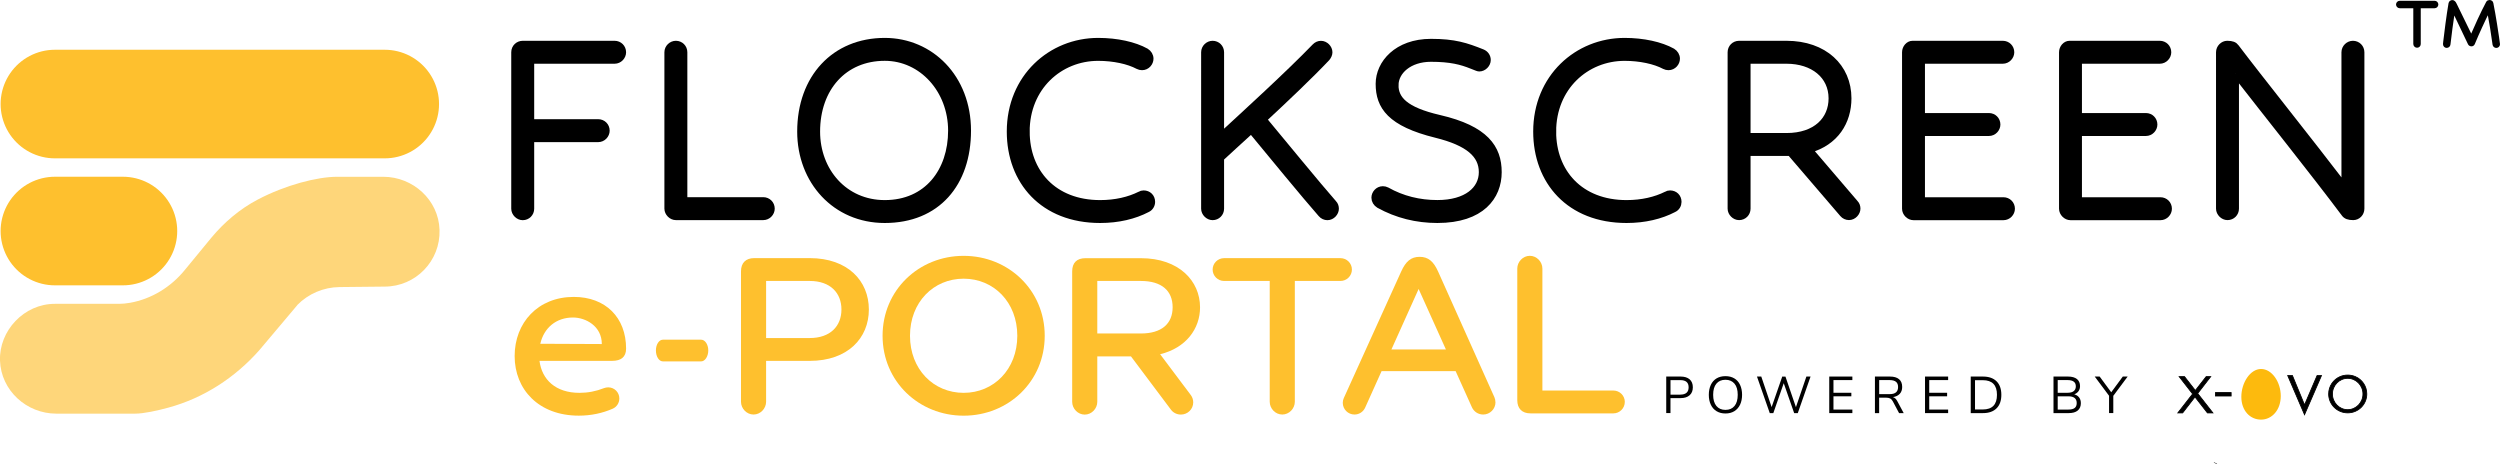
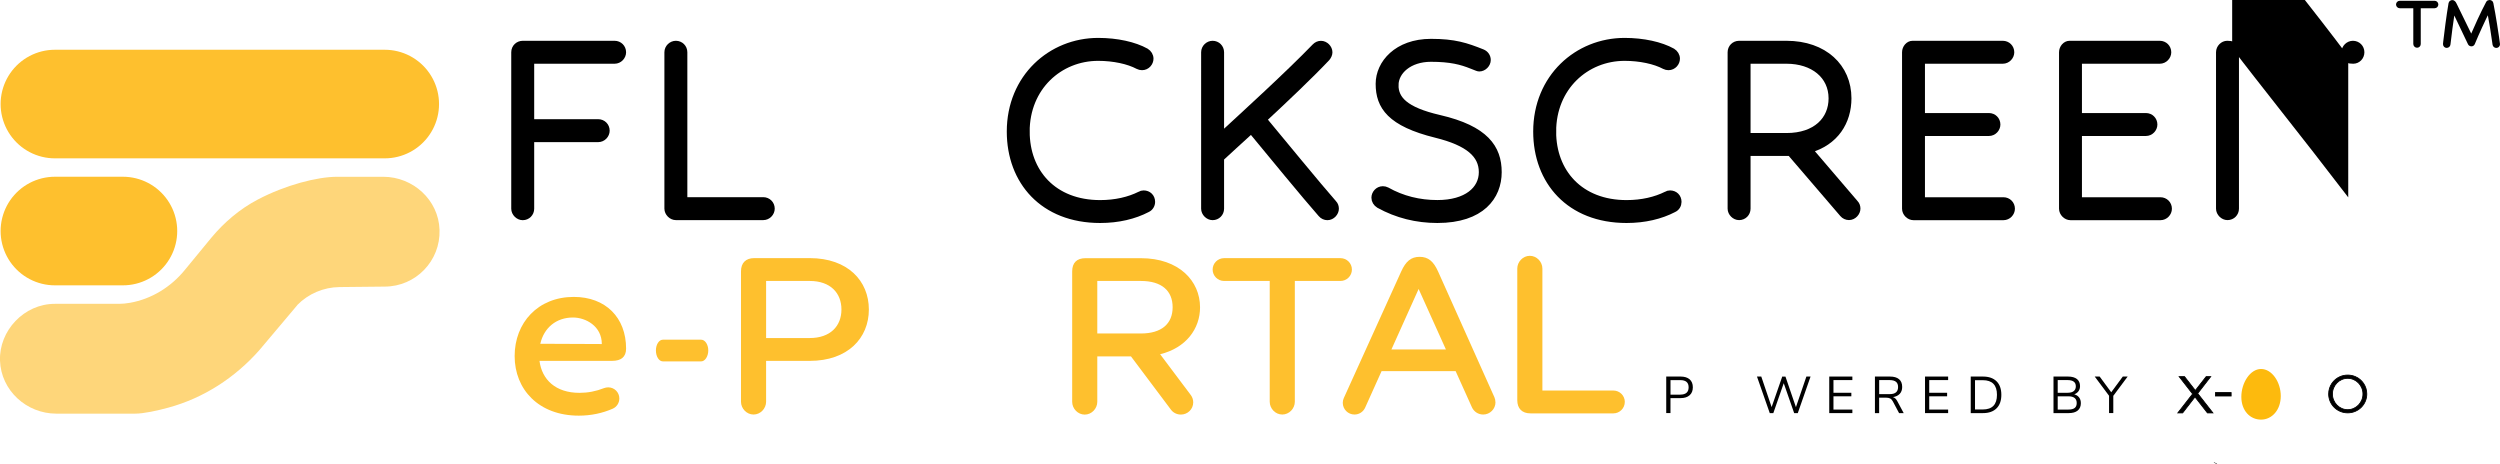
<svg xmlns="http://www.w3.org/2000/svg" id="Layer_1" data-name="Layer 1" viewBox="0 0 736.68 136.73">
  <defs>
    <style>
      .cls-1, .cls-2, .cls-3, .cls-4, .cls-5 {
        stroke-miterlimit: 10;
      }

      .cls-1, .cls-6, .cls-3, .cls-5 {
        fill: #000;
      }

      .cls-1, .cls-3, .cls-4, .cls-5 {
        stroke: #000;
      }

      .cls-7 {
        fill: #fdba0d;
      }

      .cls-7, .cls-8, .cls-6, .cls-9 {
        stroke-width: 0px;
      }

      .cls-2 {
        stroke: #fec02e;
        stroke-linecap: round;
        stroke-width: 32px;
      }

      .cls-2, .cls-4 {
        fill: none;
      }

      .cls-8 {
        fill: #fed67a;
      }

      .cls-3 {
        stroke-width: 2px;
      }

      .cls-9 {
        fill: #fec02e;
      }

      .cls-5 {
        stroke-width: .25px;
      }
    </style>
  </defs>
  <g>
    <path class="cls-3" d="M151.65,15.4c0-1.42,1.14-2.38,2.38-2.38h27.08c1.33,0,2.38,1.04,2.38,2.38,0,1.23-1.05,2.38-2.38,2.38h-24.7v18.34h19.86c1.33,0,2.38,1.04,2.38,2.38,0,1.23-1.04,2.38-2.38,2.38h-19.86v20.62c0,1.33-1.04,2.38-2.38,2.38-1.23,0-2.38-1.14-2.38-2.38V15.4Z" />
    <path class="cls-3" d="M196.78,61.48V15.4c0-1.33,1.14-2.38,2.38-2.38,1.33,0,2.38,1.04,2.38,2.38v43.7h23.37c1.33,0,2.38,1.04,2.38,2.38,0,1.23-1.05,2.38-2.38,2.38h-25.75c-1.23,0-2.38-1.14-2.38-2.38Z" />
-     <path class="cls-3" d="M260.71,64.71c-14.54,0-24.8-11.4-24.8-25.94,0-15.86,10.07-26.6,24.8-26.6,13.49,0,24.42,10.74,24.42,26.32s-9.03,26.22-24.42,26.22ZM260.71,59.96c12.54,0,19.67-9.5,19.67-21.47s-8.65-21.57-19.67-21.57c-12.06,0-20.05,9.03-20.05,21.85,0,11.69,8.17,21.19,20.05,21.19Z" />
    <path class="cls-3" d="M302.42,38.77c0,11.97,7.98,21.19,21.76,21.19,4.56,0,8.55-.95,11.78-2.56.29-.19.67-.29,1.04-.29,1.33,0,2.38.95,2.38,2.38,0,.85-.48,1.71-1.33,2.09-3.8,1.99-8.55,3.13-13.87,3.13-16.81,0-26.51-11.31-26.51-25.94,0-15.96,12.07-26.6,25.94-26.6,5.51,0,10.64,1.14,14.06,3.04.76.48,1.23,1.23,1.23,2.09,0,1.14-.95,2.38-2.38,2.38-.38,0-.76-.09-1.14-.28-2.85-1.52-7.22-2.47-11.78-2.47-11.4,0-21.19,8.74-21.19,21.85h0Z" />
    <path class="cls-3" d="M368.73,38.3c-3.8,3.51-7.13,6.46-9.03,8.27v14.92c0,1.33-1.04,2.38-2.38,2.38-1.23,0-2.38-1.14-2.38-2.38V15.4c0-1.33,1.14-2.38,2.38-2.38,1.33,0,2.38,1.04,2.38,2.38v24.8c7.12-6.56,20.14-18.43,27.84-26.41.48-.48,1.04-.76,1.71-.76,1.24,0,2.38,1.14,2.38,2.38,0,.57-.28,1.14-.67,1.62-4.94,5.23-12.25,12.16-18.71,18.15,5.79,6.94,15.86,19.29,20.71,24.8.38.38.57.95.57,1.52,0,1.14-1.05,2.38-2.38,2.38-.66,0-1.33-.29-1.8-.85-4.85-5.51-14.82-17.67-20.62-24.7v-.03Z" />
    <path class="cls-3" d="M411.1,25.09c0,4.08,2.76,7.41,13.02,9.78,13.59,3.14,17.39,8.74,17.39,15.87s-4.94,13.97-17.96,13.97c-6.08,0-11.88-1.42-17.2-4.37-.76-.48-1.23-1.23-1.23-2.09,0-1.14.95-2.38,2.38-2.38.38,0,.76.09,1.14.28,4.56,2.57,9.59,3.8,14.92,3.8,8.65,0,13.21-4.08,13.21-9.22s-3.99-8.74-13.58-11.11c-13.49-3.33-16.82-8.27-16.82-14.92,0-5.98,5.32-12.25,15.3-12.25,6.94,0,10.35,1.14,15.1,3.04.95.38,1.52,1.23,1.52,2.19,0,1.23-1.14,2.38-2.38,2.38-.29,0-.57-.1-2.19-.76-3.04-1.23-6.27-2.09-12.06-2.09-6.46,0-10.55,3.8-10.55,7.89h-.01Z" />
    <path class="cls-3" d="M457.55,38.77c0,11.97,7.98,21.19,21.75,21.19,4.56,0,8.55-.95,11.78-2.56.29-.19.67-.29,1.04-.29,1.33,0,2.38.95,2.38,2.38,0,.85-.47,1.71-1.33,2.09-3.8,1.99-8.55,3.13-13.87,3.13-16.82,0-26.51-11.31-26.51-25.94,0-15.96,12.06-26.6,25.94-26.6,5.51,0,10.64,1.14,14.06,3.04.76.48,1.24,1.23,1.24,2.09,0,1.14-.95,2.38-2.38,2.38-.38,0-.76-.09-1.14-.28-2.85-1.52-7.22-2.47-11.78-2.47-11.4,0-21.18,8.74-21.18,21.85h0Z" />
    <path class="cls-3" d="M527.57,44.95h-12.73v16.53c0,1.33-1.04,2.38-2.38,2.38-1.24,0-2.38-1.14-2.38-2.38V15.4c0-1.33,1.04-2.38,2.38-2.38h13.96c11.12,0,18.15,6.75,18.15,15.96,0,6.84-3.71,12.92-11.5,15.1l13.58,15.87c.38.38.57.95.57,1.52,0,1.14-1.05,2.38-2.38,2.38-.66,0-1.33-.29-1.8-.85l-15.49-18.05h.02ZM514.84,40.2h11.59c8.74,0,13.4-4.94,13.4-11.21,0-6.75-5.51-11.21-13.4-11.21h-11.59v22.42Z" />
    <path class="cls-3" d="M561.48,15.4c0-1.23.95-2.38,2.09-2.38h26.6c1.33,0,2.38,1.04,2.38,2.38,0,1.23-1.05,2.38-2.38,2.38h-23.94v16.53h19.85c1.33,0,2.38,1.04,2.38,2.38,0,1.23-1.04,2.38-2.38,2.38h-19.85v20.05h24.13c1.33,0,2.38,1.04,2.38,2.38,0,1.23-1.04,2.38-2.38,2.38h-26.5c-1.24,0-2.38-1.14-2.38-2.38V15.4Z" />
    <path class="cls-3" d="M607.74,15.4c0-1.23.95-2.38,2.09-2.38h26.6c1.33,0,2.38,1.04,2.38,2.38,0,1.23-1.05,2.38-2.38,2.38h-23.94v16.53h19.85c1.33,0,2.38,1.04,2.38,2.38,0,1.23-1.04,2.38-2.38,2.38h-19.85v20.05h24.13c1.33,0,2.38,1.04,2.38,2.38,0,1.23-1.04,2.38-2.38,2.38h-26.5c-1.24,0-2.38-1.14-2.38-2.38V15.4Z" />
-     <path class="cls-3" d="M658.76,21.67v39.81c0,1.33-1.04,2.38-2.38,2.38-1.24,0-2.38-1.14-2.38-2.38V15.4c0-1.33,1.14-2.38,2.28-2.38,1.43,0,2.09.29,2.57.95,6.37,8.46,21.66,27.55,32.11,41.23V15.4c0-1.33,1.14-2.38,2.38-2.38,1.33,0,2.38,1.04,2.38,2.38v46.08c0,1.33-1.04,2.38-2.28,2.38-1.33,0-2.09-.29-2.56-.95-8.74-11.69-23.56-30.21-32.11-41.23h-.01Z" />
+     <path class="cls-3" d="M658.76,21.67v39.81c0,1.33-1.04,2.38-2.38,2.38-1.24,0-2.38-1.14-2.38-2.38V15.4c0-1.33,1.14-2.38,2.28-2.38,1.43,0,2.09.29,2.57.95,6.37,8.46,21.66,27.55,32.11,41.23V15.4c0-1.33,1.14-2.38,2.38-2.38,1.33,0,2.38,1.04,2.38,2.38c0,1.33-1.04,2.38-2.28,2.38-1.33,0-2.09-.29-2.56-.95-8.74-11.69-23.56-30.21-32.11-41.23h-.01Z" />
    <path class="cls-1" d="M711.63,1.93h-4.49c-.31,0-.6-.29-.6-.6,0-.34.29-.6.6-.6h10.27c.34,0,.6.26.6.6,0,.31-.26.6-.6.6h-4.58v11.04c0,.34-.26.6-.6.6-.31,0-.6-.29-.6-.6V1.93h0Z" />
    <path class="cls-1" d="M733.35,2.84c-1.61,3.24-3.34,7.01-4.54,9.91-.1.24-.26.41-.53.41-.24,0-.48-.12-.58-.34-1.42-2.95-3.31-6.96-4.75-9.96-.53,3.38-1.1,7.85-1.37,10.23-.02.29-.31.53-.62.53s-.58-.26-.58-.62l.07-.7c.24-2.14.96-7.85,1.56-11.28.05-.29.34-.5.62-.5.19,0,.34.07.43.19.12.12.29.36.38.58,1.32,2.69,3.22,6.6,4.78,9.79,1.37-3.14,3.17-7.18,4.83-10.27.14-.24.34-.31.55-.31.29,0,.58.19.62.48.77,3.77,1.54,9.05,1.7,10.13.24,1.58.26,1.82.26,1.92,0,.34-.26.6-.6.6-.29,0-.55-.22-.6-.53-.36-2.74-1.01-6.79-1.66-10.25h.03Z" />
  </g>
  <line class="cls-2" x1="16.18" y1="30.66" x2="113.37" y2="30.66" />
  <path class="cls-8" d="M87.61,89.91l-11.22,13.31c-7.12,8.05-16.34,14.05-26.71,16.88-3.29.9-7.29,1.79-9.86,1.79h-23.22C7.81,121.89.3,115.05,0,106.26s7.05-16.73,16.17-16.73h18.97c.95,0,2.05-.11,3.2-.31,6.31-1.13,11.96-4.61,16.03-9.56l7.93-9.64c3.8-4.56,8.37-8.43,13.62-11.2,8.19-4.31,17.56-6.73,23.45-6.73h13.56c8.79,0,16.31,6.84,16.59,15.63.31,9.19-7.05,16.73-16.17,16.73l-13.32.14c-4.68.05-9.16,1.96-12.44,5.3h0Z" />
  <line class="cls-2" x1="16.18" y1="68.08" x2="36.22" y2="68.08" />
  <path class="cls-9" d="M180.42,106.34h-21.45c.72,5.5,4.71,9.42,11.79,9.42,2.46,0,4.84-.45,7.25-1.4.37-.13.79-.22,1.21-.22,1.82,0,3.28,1.46,3.28,3.28,0,1.35-.81,2.51-1.95,3.01-3.03,1.33-6.41,2.05-9.99,2.05-11.84,0-18.91-7.74-18.91-17.56s6.86-17.43,17.43-17.43c9.35,0,15.41,6.06,15.41,15.24,0,2.51-1.55,3.6-4.07,3.6ZM177.34,101.38c0-5.35-4.83-7.82-8.49-7.82-4.98,0-8.56,3.05-9.64,7.74l18.13.08Z" />
  <path class="cls-9" d="M193.28,103.26c0-1.75.92-3.16,2.05-3.16h11.29c1.13,0,2.09,1.41,2.09,3.16s-.96,3.23-2.09,3.23h-11.29c-1.13,0-2.05-1.41-2.05-3.23Z" />
  <path class="cls-9" d="M256.03,91.2c0,8.41-6.19,15.14-17.43,15.14h-12.85v12.04c0,2.02-1.68,3.77-3.7,3.77s-3.7-1.75-3.7-3.77v-38.42c0-2.49,1.41-3.9,3.9-3.9h16.35c11.24,0,17.43,6.73,17.43,15.14ZM247.95,91.2c0-4.84-3.23-8.41-9.35-8.41h-12.85v16.82h12.85c6.12,0,9.35-3.57,9.35-8.41Z" />
-   <path class="cls-9" d="M307.85,98.94c0,13.46-10.7,23.55-23.89,23.55s-23.89-10.09-23.89-23.55,10.7-23.55,23.89-23.55,23.89,10.09,23.89,23.55ZM299.77,98.94c0-9.89-6.93-16.82-15.81-16.82s-15.81,6.93-15.81,16.82,6.93,16.82,15.81,16.82,15.81-6.93,15.81-16.82Z" />
  <path class="cls-9" d="M350.87,116.37c.45.61.74,1.36.74,2.19,0,2-1.63,3.6-3.63,3.6-1.19,0-2.25-.54-2.91-1.41l-11.81-15.74h-9.92v13.39c0,2.02-1.68,3.77-3.7,3.77s-3.7-1.75-3.7-3.77v-38.42c0-2.54,1.36-3.9,3.9-3.9h16.35c11.24,0,17.43,6.73,17.43,14.47,0,6.32-4.12,11.96-11.76,13.83l9.02,12.01ZM323.34,98.27h12.85c6.12,0,9.35-2.89,9.35-7.74s-3.23-7.74-9.35-7.74h-12.85v15.48Z" />
  <path class="cls-9" d="M398.37,79.43c0,1.88-1.55,3.36-3.36,3.36h-13.46v35.59c0,2.02-1.68,3.77-3.7,3.77s-3.7-1.75-3.7-3.77v-35.59h-13.46c-1.82,0-3.36-1.48-3.36-3.36s1.55-3.36,3.36-3.36h34.32c1.82,0,3.36,1.48,3.36,3.36Z" />
  <path class="cls-9" d="M440.68,118.52c0,2-1.63,3.63-3.63,3.63-1.5,0-2.76-.89-3.33-2.17l-4.78-10.61h-21.83l-4.83,10.73c-.54,1.21-1.73,2.05-3.15,2.05-1.9,0-3.45-1.55-3.45-3.45,0-.49.1-.96.3-1.4l16.92-37.31c1.35-2.98,2.89-4.31,5.43-4.31s4.1,1.35,5.43,4.31l16.6,37.06c.2.44.3.94.3,1.46ZM426.07,102.98l-8.04-17.83-8.02,17.83h16.06Z" />
  <path class="cls-9" d="M478.78,118.45c0,1.88-1.55,3.36-3.36,3.36h-24.42c-2.49,0-3.9-1.41-3.9-3.9v-38.76c0-2.02,1.68-3.77,3.7-3.77s3.7,1.75,3.7,3.77v35.93h20.93c1.82,0,3.36,1.48,3.36,3.36Z" />
  <line class="cls-4" x1="652.86" y1="136.42" x2="652.81" y2="136.53" />
  <g>
    <path class="cls-6" d="M490.99,110.96h4.26c1.13,0,2.01.28,2.64.82.62.55.94,1.33.94,2.34s-.31,1.79-.95,2.35-1.51.84-2.63.84h-3.01v4.41h-1.25v-10.77h0ZM495.13,116.28c1.64,0,2.46-.72,2.46-2.15s-.82-2.12-2.46-2.12h-2.88v4.28h2.88Z" />
-     <path class="cls-6" d="M505.84,121.18c-.74-.45-1.31-1.08-1.7-1.91-.4-.82-.6-1.8-.6-2.92s.2-2.11.59-2.94c.39-.83.96-1.47,1.69-1.91.74-.44,1.61-.66,2.62-.66s1.88.22,2.62.66c.74.44,1.3,1.08,1.69,1.91.39.83.59,1.8.59,2.92s-.2,2.1-.59,2.92c-.4.83-.97,1.47-1.7,1.92s-1.61.67-2.61.67-1.87-.22-2.61-.67h0ZM511.11,119.63c.64-.77.95-1.87.95-3.29s-.31-2.52-.95-3.28-1.52-1.15-2.67-1.15-2.03.38-2.67,1.15c-.64.77-.95,1.86-.95,3.28s.32,2.51.95,3.28c.64.77,1.52,1.16,2.67,1.16s2.03-.38,2.67-1.15h0Z" />
    <path class="cls-6" d="M532.3,110.96h1.22l-3.76,10.77h-1.07l-3.07-8.81-3.07,8.81h-1.05l-3.77-10.77h1.27l3.05,9,3.13-9,.95.02,3.08,9,3.08-9.01h0Z" />
    <path class="cls-6" d="M539.03,121.73v-10.77h6.81v1.04h-5.57v3.74h5.27v1.04h-5.27v3.91h5.57v1.04h-6.81Z" />
    <path class="cls-6" d="M560.98,121.73h-1.38l-1.83-3.45c-.22-.42-.49-.7-.79-.86s-.71-.24-1.23-.24h-2.02v4.55h-1.24v-10.77h4.43c1.17,0,2.06.26,2.68.78.62.52.92,1.28.92,2.29,0,.84-.24,1.51-.71,2.02-.48.51-1.15.84-2.02.97.28.08.52.22.72.41s.4.45.57.78l1.88,3.51ZM556.82,116.14c.84,0,1.46-.17,1.87-.52.41-.34.62-.87.62-1.57s-.2-1.21-.61-1.54-1.03-.51-1.88-.51h-3.08v4.14h3.08Z" />
    <path class="cls-6" d="M567.25,121.73v-10.77h6.81v1.04h-5.57v3.74h5.27v1.04h-5.27v3.91h5.57v1.04h-6.81Z" />
    <path class="cls-6" d="M580.72,110.96h3.62c1.72,0,3.05.47,3.99,1.4.94.93,1.41,2.26,1.41,3.98s-.47,3.05-1.41,3.98c-.94.94-2.27,1.41-3.99,1.41h-3.62v-10.77h0ZM584.27,120.66c2.79,0,4.18-1.44,4.18-4.32s-1.39-4.31-4.18-4.31h-2.29v8.63h2.29Z" />
    <path class="cls-6" d="M612.66,117.12c.34.45.51,1.01.51,1.68,0,.95-.31,1.67-.93,2.18s-1.5.75-2.64.75h-4.49v-10.77h4.32c1.11,0,1.97.25,2.58.73.61.49.92,1.18.92,2.08,0,.58-.15,1.08-.45,1.5-.3.42-.72.73-1.26.93.62.16,1.1.47,1.44.92h0ZM606.35,115.74h2.9c.8,0,1.41-.16,1.82-.49.41-.33.62-.8.62-1.42,0-1.22-.82-1.83-2.44-1.83h-2.9v3.74h0ZM611.35,120.22c.4-.31.6-.8.6-1.46,0-1.32-.82-1.98-2.47-1.98h-3.13v3.91h3.13c.85,0,1.47-.16,1.87-.47h0Z" />
    <path class="cls-6" d="M626.96,110.96l-4.23,5.68v5.08h-1.25v-5.1l-4.23-5.67h1.45l3.42,4.64,3.42-4.64h1.42,0Z" />
  </g>
  <polygon class="cls-5" points="652.08 121.68 650.48 121.68 646.8 116.96 643.15 121.68 641.74 121.68 646.11 116.08 642.14 110.98 643.71 110.98 646.9 115.07 650.1 110.98 651.43 110.98 647.59 115.94 652.08 121.68" />
  <rect class="cls-5" x="652.84" y="115.68" width="4.61" height="1.01" />
  <path class="cls-5" d="M694.04,110.98c-.69-.3-1.45-.46-2.24-.46s-1.56.17-2.24.46c-1.98.86-3.37,2.82-3.37,5.11,0,3.08,2.51,5.57,5.62,5.57s5.62-2.5,5.62-5.57c0-2.29-1.39-4.25-3.37-5.11h0ZM691.8,120.72c-2.49,0-4.5-2.07-4.5-4.62s2.02-4.62,4.5-4.62,4.5,2.07,4.5,4.62-2.02,4.62-4.5,4.62Z" />
-   <polygon class="cls-5" points="684.08 110.66 683.94 110.98 679.3 121.68 679.08 122.2 678.86 121.68 674.26 110.98 674.12 110.66 675.51 110.66 675.64 110.98 679.08 119.32 682.65 110.98 682.79 110.66 684.08 110.66" />
  <path class="cls-7" d="M672.08,116.69c0,4.12-2.6,6.96-5.81,6.96s-5.81-2.6-5.81-6.72,2.6-8.2,5.81-8.2,5.81,3.85,5.81,7.97Z" />
</svg>